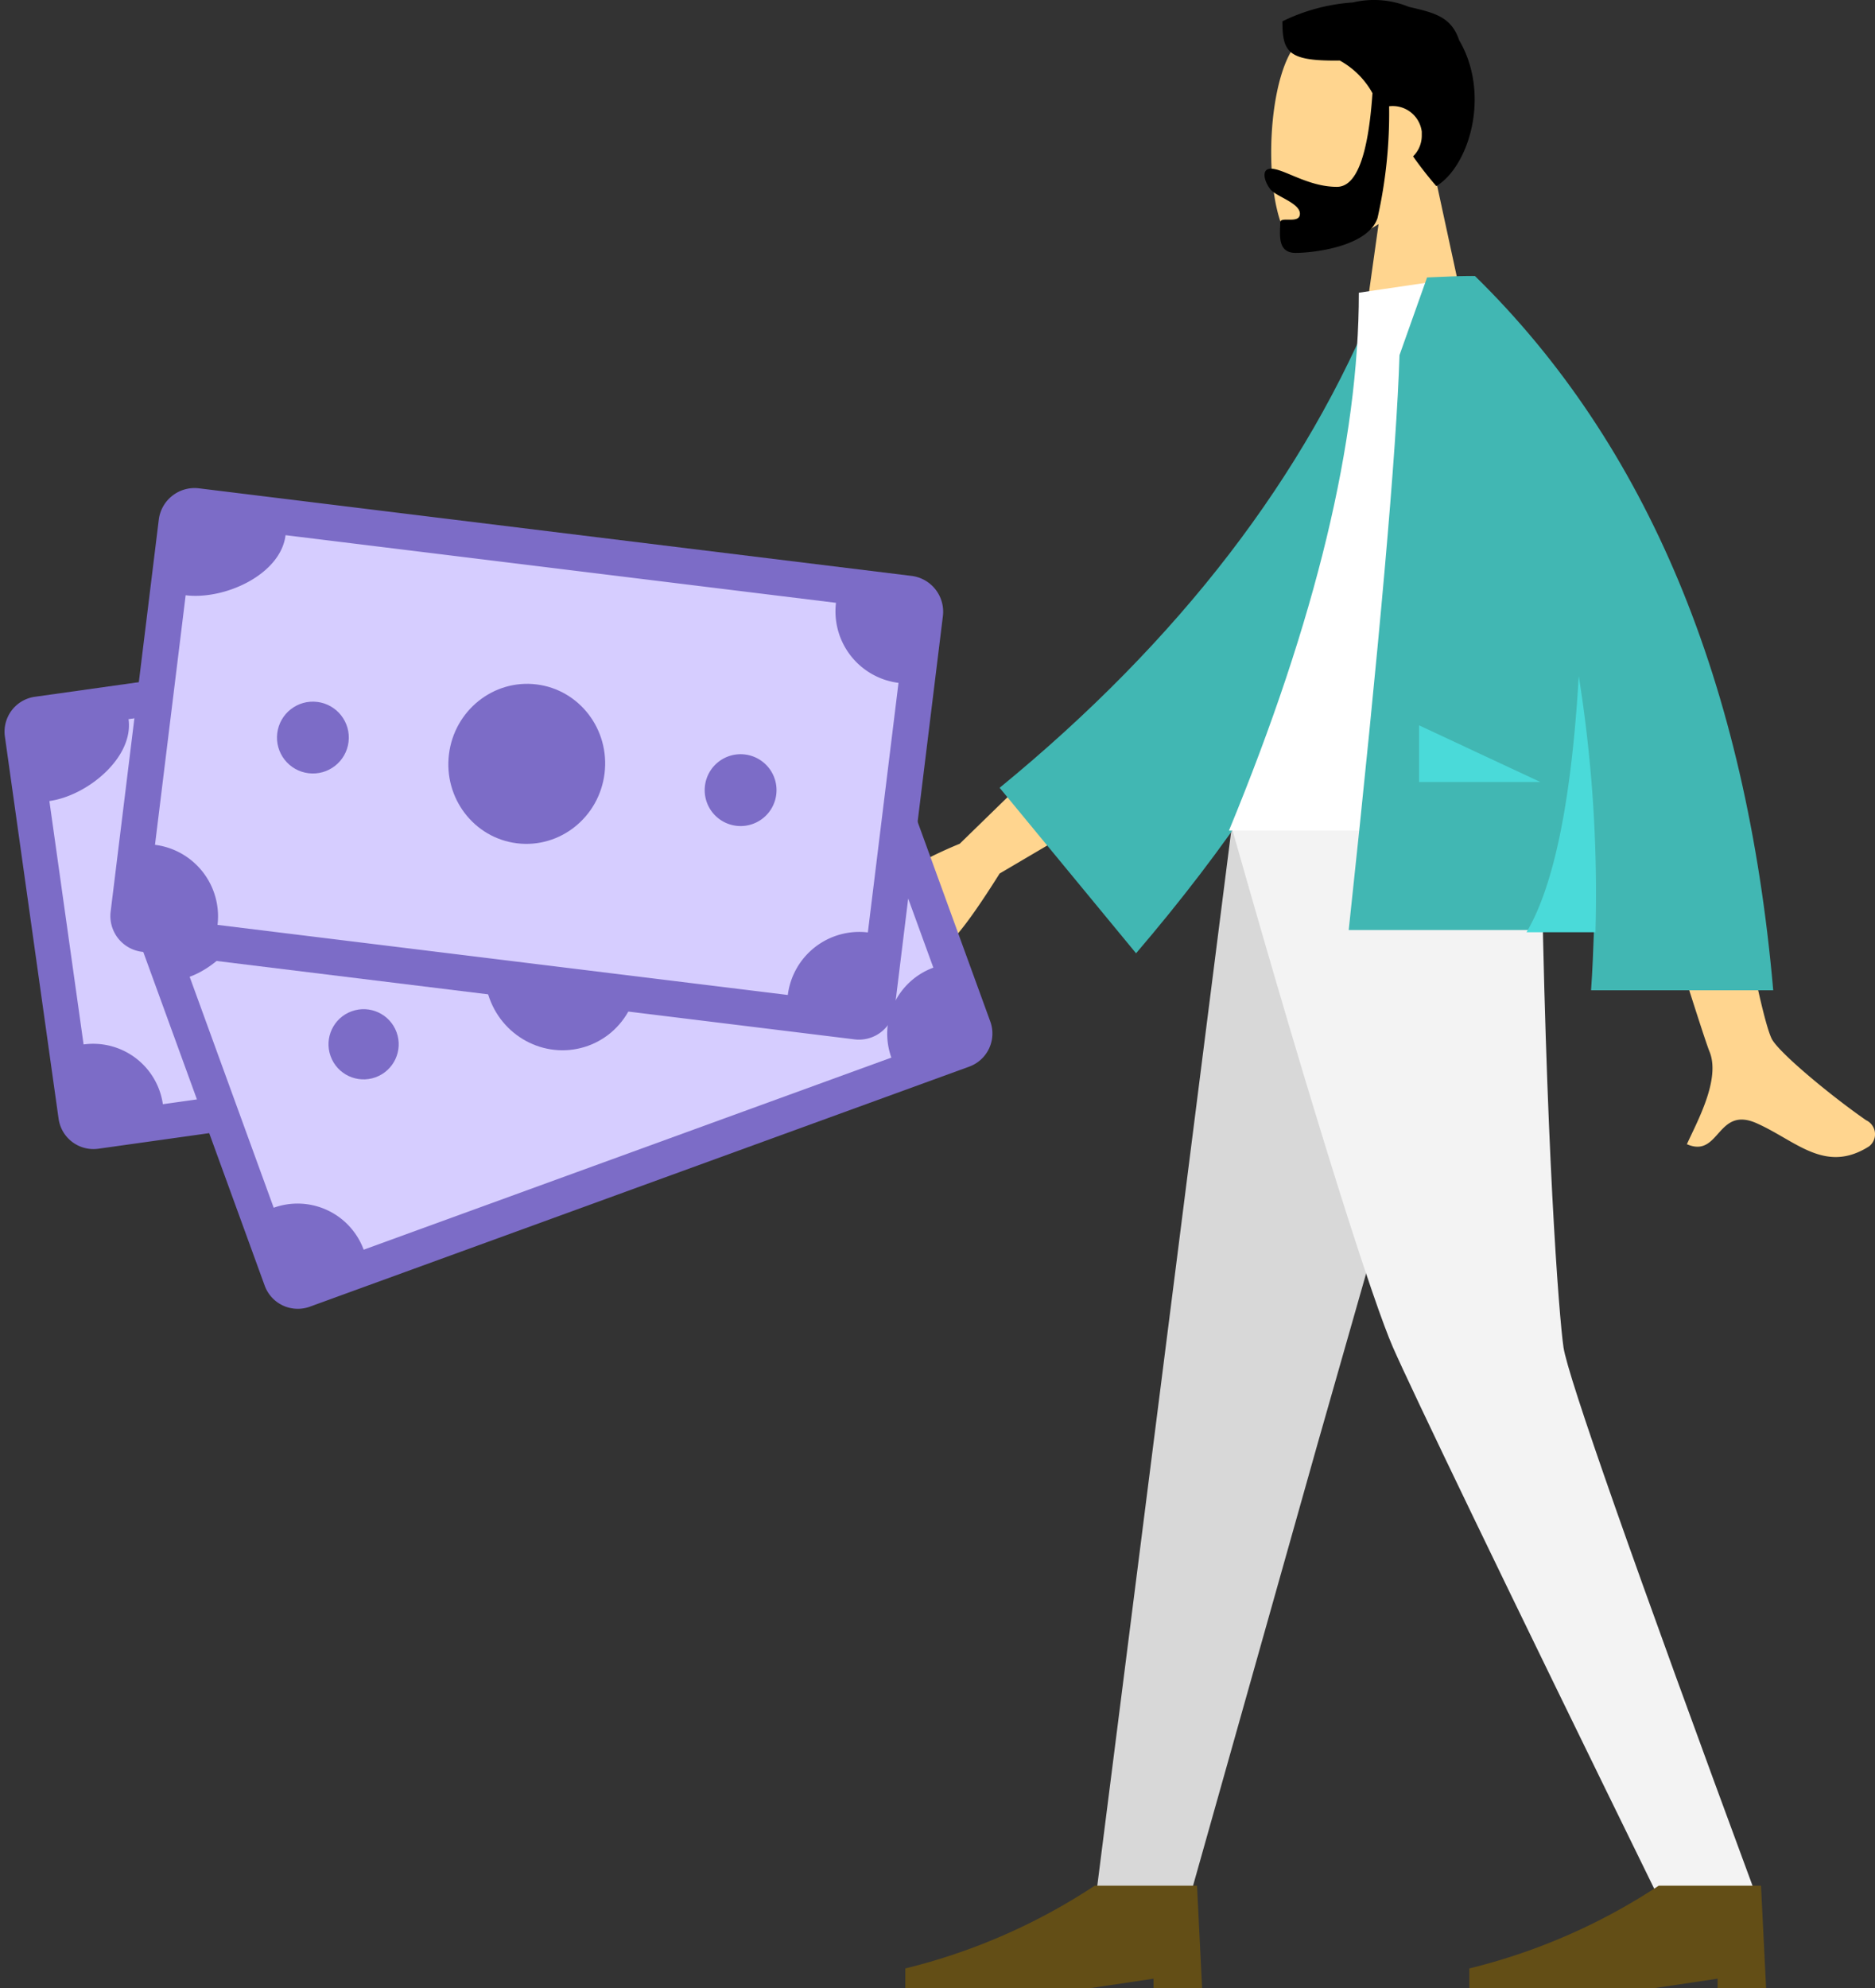
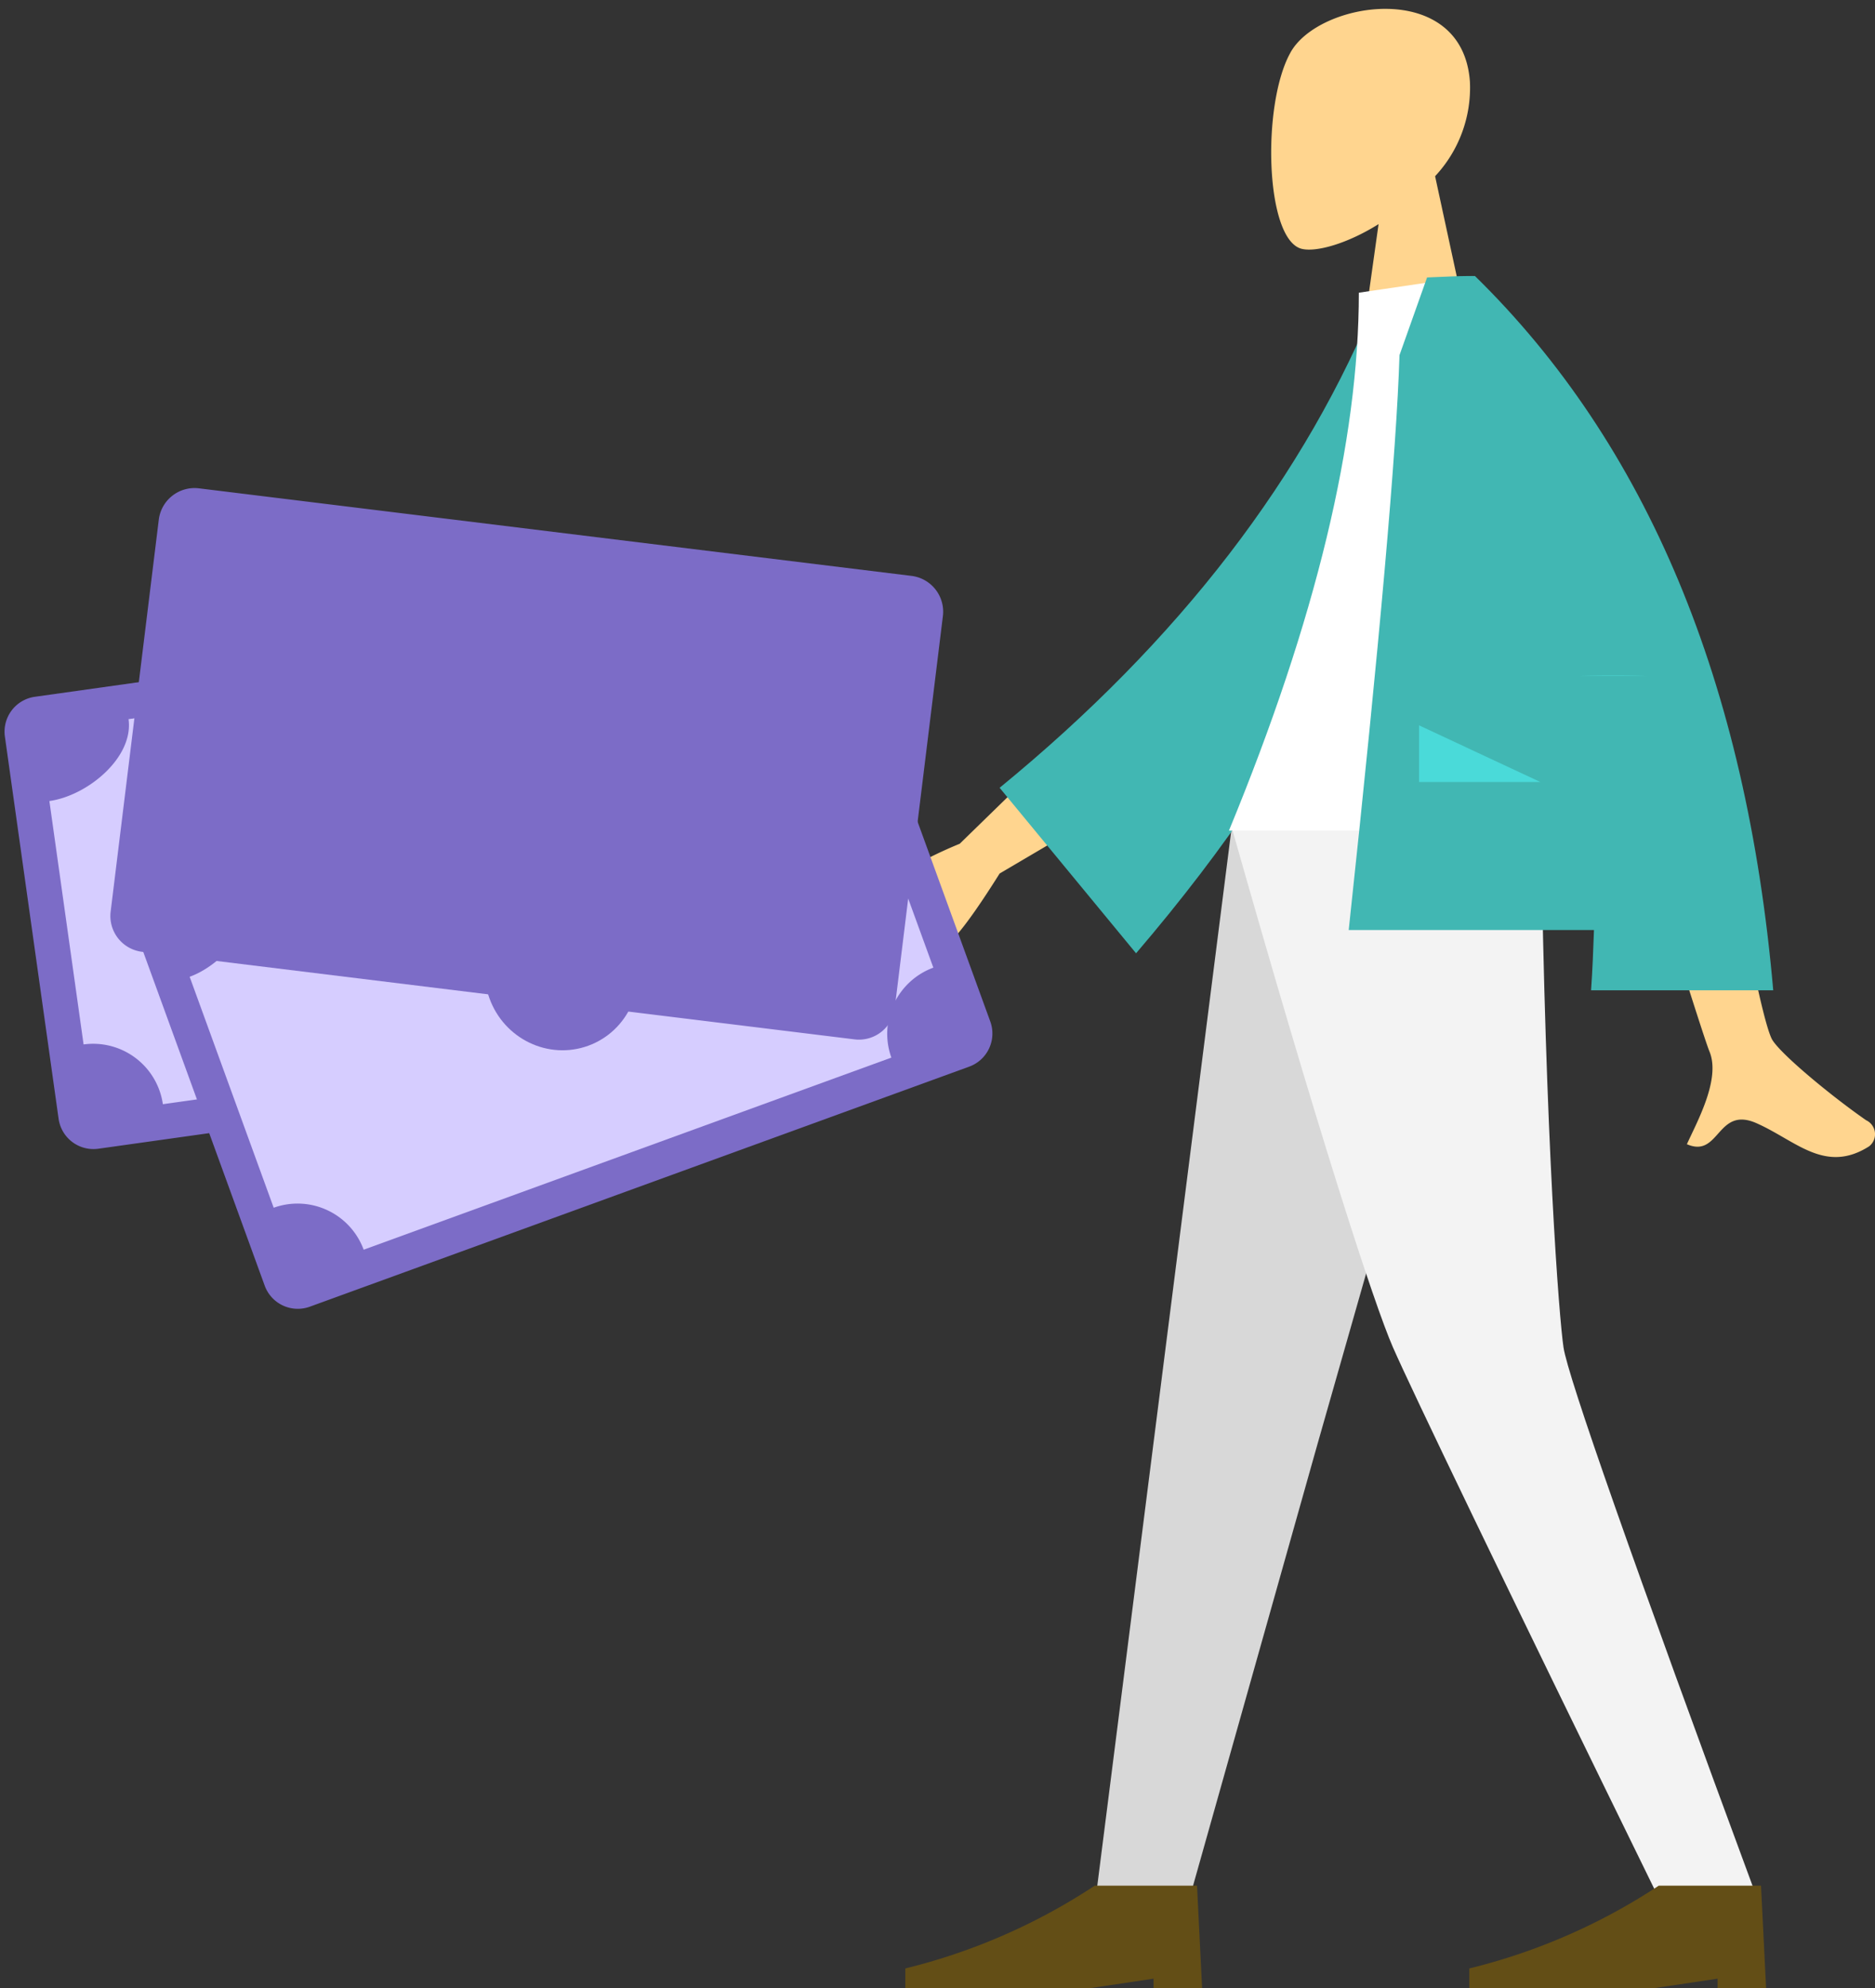
<svg xmlns="http://www.w3.org/2000/svg" width="114.451" height="121.322" viewBox="0 0 114.451 121.322">
  <rect x="0" y="0" width="114.451" height="121.322" fill="#333333" stroke="none" />
  <defs>
    <style>.a{fill:#ffd58f;}.b{fill:#d8d8d8;}.c{fill:#f3f3f3;}.d{fill:#634e16;}.e{fill:#41b7b3;}.f{fill:#fff;}.g{fill:#4adad9;}.h{fill:#7c6cc7;}.i{fill:#d6cdff;}</style>
  </defs>
  <g transform="translate(-8658.433 565)">
    <g transform="translate(8710.677 -565)">
      <g transform="translate(24.942)">
        <g transform="translate(0.408 0.537)">
          <path class="a" d="M723.083,656.2a7.9,7.9,0,0,0,2.126-5.759c-.443-6.335-9.3-4.962-10.986-1.727-1.728,3.19-1.506,11.341.709,11.916.886.222,2.791-.31,4.7-1.506l-1.2,8.55h7.132Z" transform="translate(-713.078 -645.984)" />
        </g>
-         <path d="M718.836,650.577c-.266,3.81-.974,5.715-2.171,5.715-1.772,0-3.234-1.107-4.031-1.107-.576,0-.443.709-.045,1.24.31.443,1.817.842,1.817,1.506s-1.2.133-1.2.531c0,.665-.221,1.861.931,1.861s4.43-.4,5.006-2.126a29.043,29.043,0,0,0,.708-6.822,1.789,1.789,0,0,1,1.994,1.55v.222a1.774,1.774,0,0,1-.531,1.285,22.872,22.872,0,0,0,1.418,1.816c1.994-1.2,3.342-5.585,1.393-8.907-.487-1.462-1.57-1.68-3.076-2.035a5.6,5.6,0,0,0-3.411-.266,11.473,11.473,0,0,0-4.3,1.152c0,1.9.355,2.436,3.5,2.392A5.072,5.072,0,0,1,718.836,650.577Z" transform="translate(-712.245 -644.89)" />
      </g>
      <g transform="translate(3.015 50.379)">
        <path class="b" d="M715.516,747.639l-10.764,37.743-7.841,27.82H691.2l8.328-65.563Z" transform="translate(-679.59 -747.639)" />
        <path class="c" d="M727.007,747.639c.266,19.447,1.108,30.079,1.373,31.851s4.208,13.024,11.872,33.756h-5.98c-9.746-19.89-15.15-31.142-16.3-33.756s-4.607-13.246-9.879-31.851Z" transform="translate(-688.201 -747.639)" />
        <g transform="translate(34.425 64.696)">
          <path class="d" d="M755.854,885.833l-.31-6.246H749.3a36.885,36.885,0,0,1-11.562,5.05v1.2h11.3l3.854-.576v.576Z" transform="translate(-737.735 -879.587)" />
        </g>
        <g transform="translate(0 64.696)">
          <path class="d" d="M685.643,885.833l-.31-6.246h-6.246a36.9,36.9,0,0,1-11.562,5.05v1.2h11.3l3.854-.576v.576Z" transform="translate(-667.525 -879.587)" />
        </g>
      </g>
      <g transform="translate(0 16.844)">
        <path class="a" d="M676.131,733.182l-8.417,8.2a26.252,26.252,0,0,0-6.025,3.455c-.354.443-.753,1.241.931.886s3.411-.664,3.721-.133-.62,1.373-.044,2.082c.4.487,1.683-1.019,3.854-4.474l8.727-5.138Zm37.344,1.152-6.2.044c3.81,12.359,5.892,18.916,6.2,19.669.708,1.683-.753,4.3-1.373,5.67,2.038.886,1.816-2.436,4.341-1.241,2.348,1.064,4.12,3.057,6.778,1.373a.939.939,0,0,0-.177-1.594c-2.171-1.506-5.316-4.12-5.759-4.961-.576-1.152-1.861-7.487-3.81-18.96Z" transform="translate(-661.377 -706.735)" />
        <path class="e" d="M704.964,682.036l-2.569-.443c-4.43,11.03-12.138,21.086-23.124,30.079l8.328,10.1C698.585,708.926,705.363,695.68,704.964,682.036Z" transform="translate(-670.497 -680.441)" />
        <path class="f" d="M730.679,713.088H707.821c5.316-12.891,7.929-23.789,7.929-32.826l6.911-1.019C728.11,687.971,729.616,698.691,730.679,713.088Z" transform="translate(-685.049 -679.244)" />
        <path class="e" d="M730.436,679.244h-.443c-.532,0-1.373.044-2.481.088l-1.683,4.74q-.266,8.7-3.1,35.084H737.7c-.044,1.2-.089,2.437-.177,3.677h11.119q-2.459-28.174-18.207-43.59Z" transform="translate(-692.647 -679.244)" />
-         <path class="g" d="M748.053,729.025c-.443,7.575-1.506,12.8-3.189,15.638h4.208A84.13,84.13,0,0,0,748.053,729.025Z" transform="translate(-703.929 -704.617)" />
+         <path class="g" d="M748.053,729.025h4.208A84.13,84.13,0,0,0,748.053,729.025Z" transform="translate(-703.929 -704.617)" />
        <path class="g" d="M738.89,738.624l-7.4-3.455v3.455Z" transform="translate(-697.113 -707.748)" />
      </g>
    </g>
    <g transform="translate(8708.982 -501.159) rotate(172)">
      <path class="h" d="M44.99,27.851H2.143A2.149,2.149,0,0,1,0,25.709V2.143A2.149,2.149,0,0,1,2.143,0H44.99a2.149,2.149,0,0,1,2.142,2.142V25.709A2.149,2.149,0,0,1,44.99,27.851Z" transform="translate(0 0)" />
      <path class="i" d="M37.369,23.562l-33.084,0A4.3,4.3,0,0,0,0,19.282v-15A4.3,4.3,0,0,0,4.285,0H38.563a4.3,4.3,0,0,0,4.285,4.285v15C40.491,19.282,37.369,21.205,37.369,23.562Z" transform="translate(2.142 2.143)" />
      <g transform="translate(8.57 9.152)">
        <ellipse class="h" cx="4.676" cy="4.774" rx="4.676" ry="4.774" transform="translate(10.321 0)" />
        <path class="h" d="M2.142,0A2.142,2.142,0,1,1,0,2.142,2.142,2.142,0,0,1,2.142,0Z" transform="translate(0 2.631)" />
        <ellipse class="h" cx="2.142" cy="2.142" rx="2.142" ry="2.142" transform="translate(25.709 2.631)" />
      </g>
    </g>
    <g transform="translate(8719.615 -500.644) rotate(160)">
      <path class="h" d="M44.99,27.851H2.143A2.149,2.149,0,0,1,0,25.709V2.143A2.149,2.149,0,0,1,2.143,0H44.99a2.149,2.149,0,0,1,2.142,2.142V25.709A2.149,2.149,0,0,1,44.99,27.851Z" transform="translate(0 0)" />
      <path class="i" d="M37.369,23.562l-33.084,0A4.3,4.3,0,0,0,0,19.282v-15A4.3,4.3,0,0,0,4.285,0H38.563a4.3,4.3,0,0,0,4.285,4.285v15C40.491,19.282,37.369,21.205,37.369,23.562Z" transform="translate(2.142 2.143)" />
      <g transform="translate(8.57 9.152)">
        <ellipse class="h" cx="4.676" cy="4.774" rx="4.676" ry="4.774" transform="translate(10.321 0)" />
        <path class="h" d="M2.142,0A2.142,2.142,0,1,1,0,2.142,2.142,2.142,0,0,1,2.142,0Z" transform="translate(0 2.631)" />
-         <ellipse class="h" cx="2.142" cy="2.142" rx="2.142" ry="2.142" transform="translate(25.709 2.631)" />
      </g>
    </g>
    <g transform="matrix(-0.993, -0.122, 0.122, -0.993, 8712.781, -501.304)">
      <path class="h" d="M46.011,28.483H2.191A2.2,2.2,0,0,1,0,26.292V2.191A2.2,2.2,0,0,1,2.191,0h43.82A2.2,2.2,0,0,1,48.2,2.191v24.1A2.2,2.2,0,0,1,46.011,28.483Z" transform="translate(0 0)" />
-       <path class="i" d="M38.217,24.1l-33.835,0A4.395,4.395,0,0,0,0,19.719V4.382A4.395,4.395,0,0,0,4.382,0H39.438A4.395,4.395,0,0,0,43.82,4.382V19.719C41.41,19.719,38.217,21.686,38.217,24.1Z" transform="translate(2.191 2.191)" />
      <g transform="translate(8.764 9.359)">
        <ellipse class="h" cx="4.782" cy="4.882" rx="4.782" ry="4.882" transform="translate(10.555 0)" />
        <path class="h" d="M2.191,0A2.191,2.191,0,1,1,0,2.191,2.191,2.191,0,0,1,2.191,0Z" transform="translate(0 2.691)" />
        <ellipse class="h" cx="2.191" cy="2.191" rx="2.191" ry="2.191" transform="translate(26.292 2.691)" />
      </g>
    </g>
  </g>
</svg>